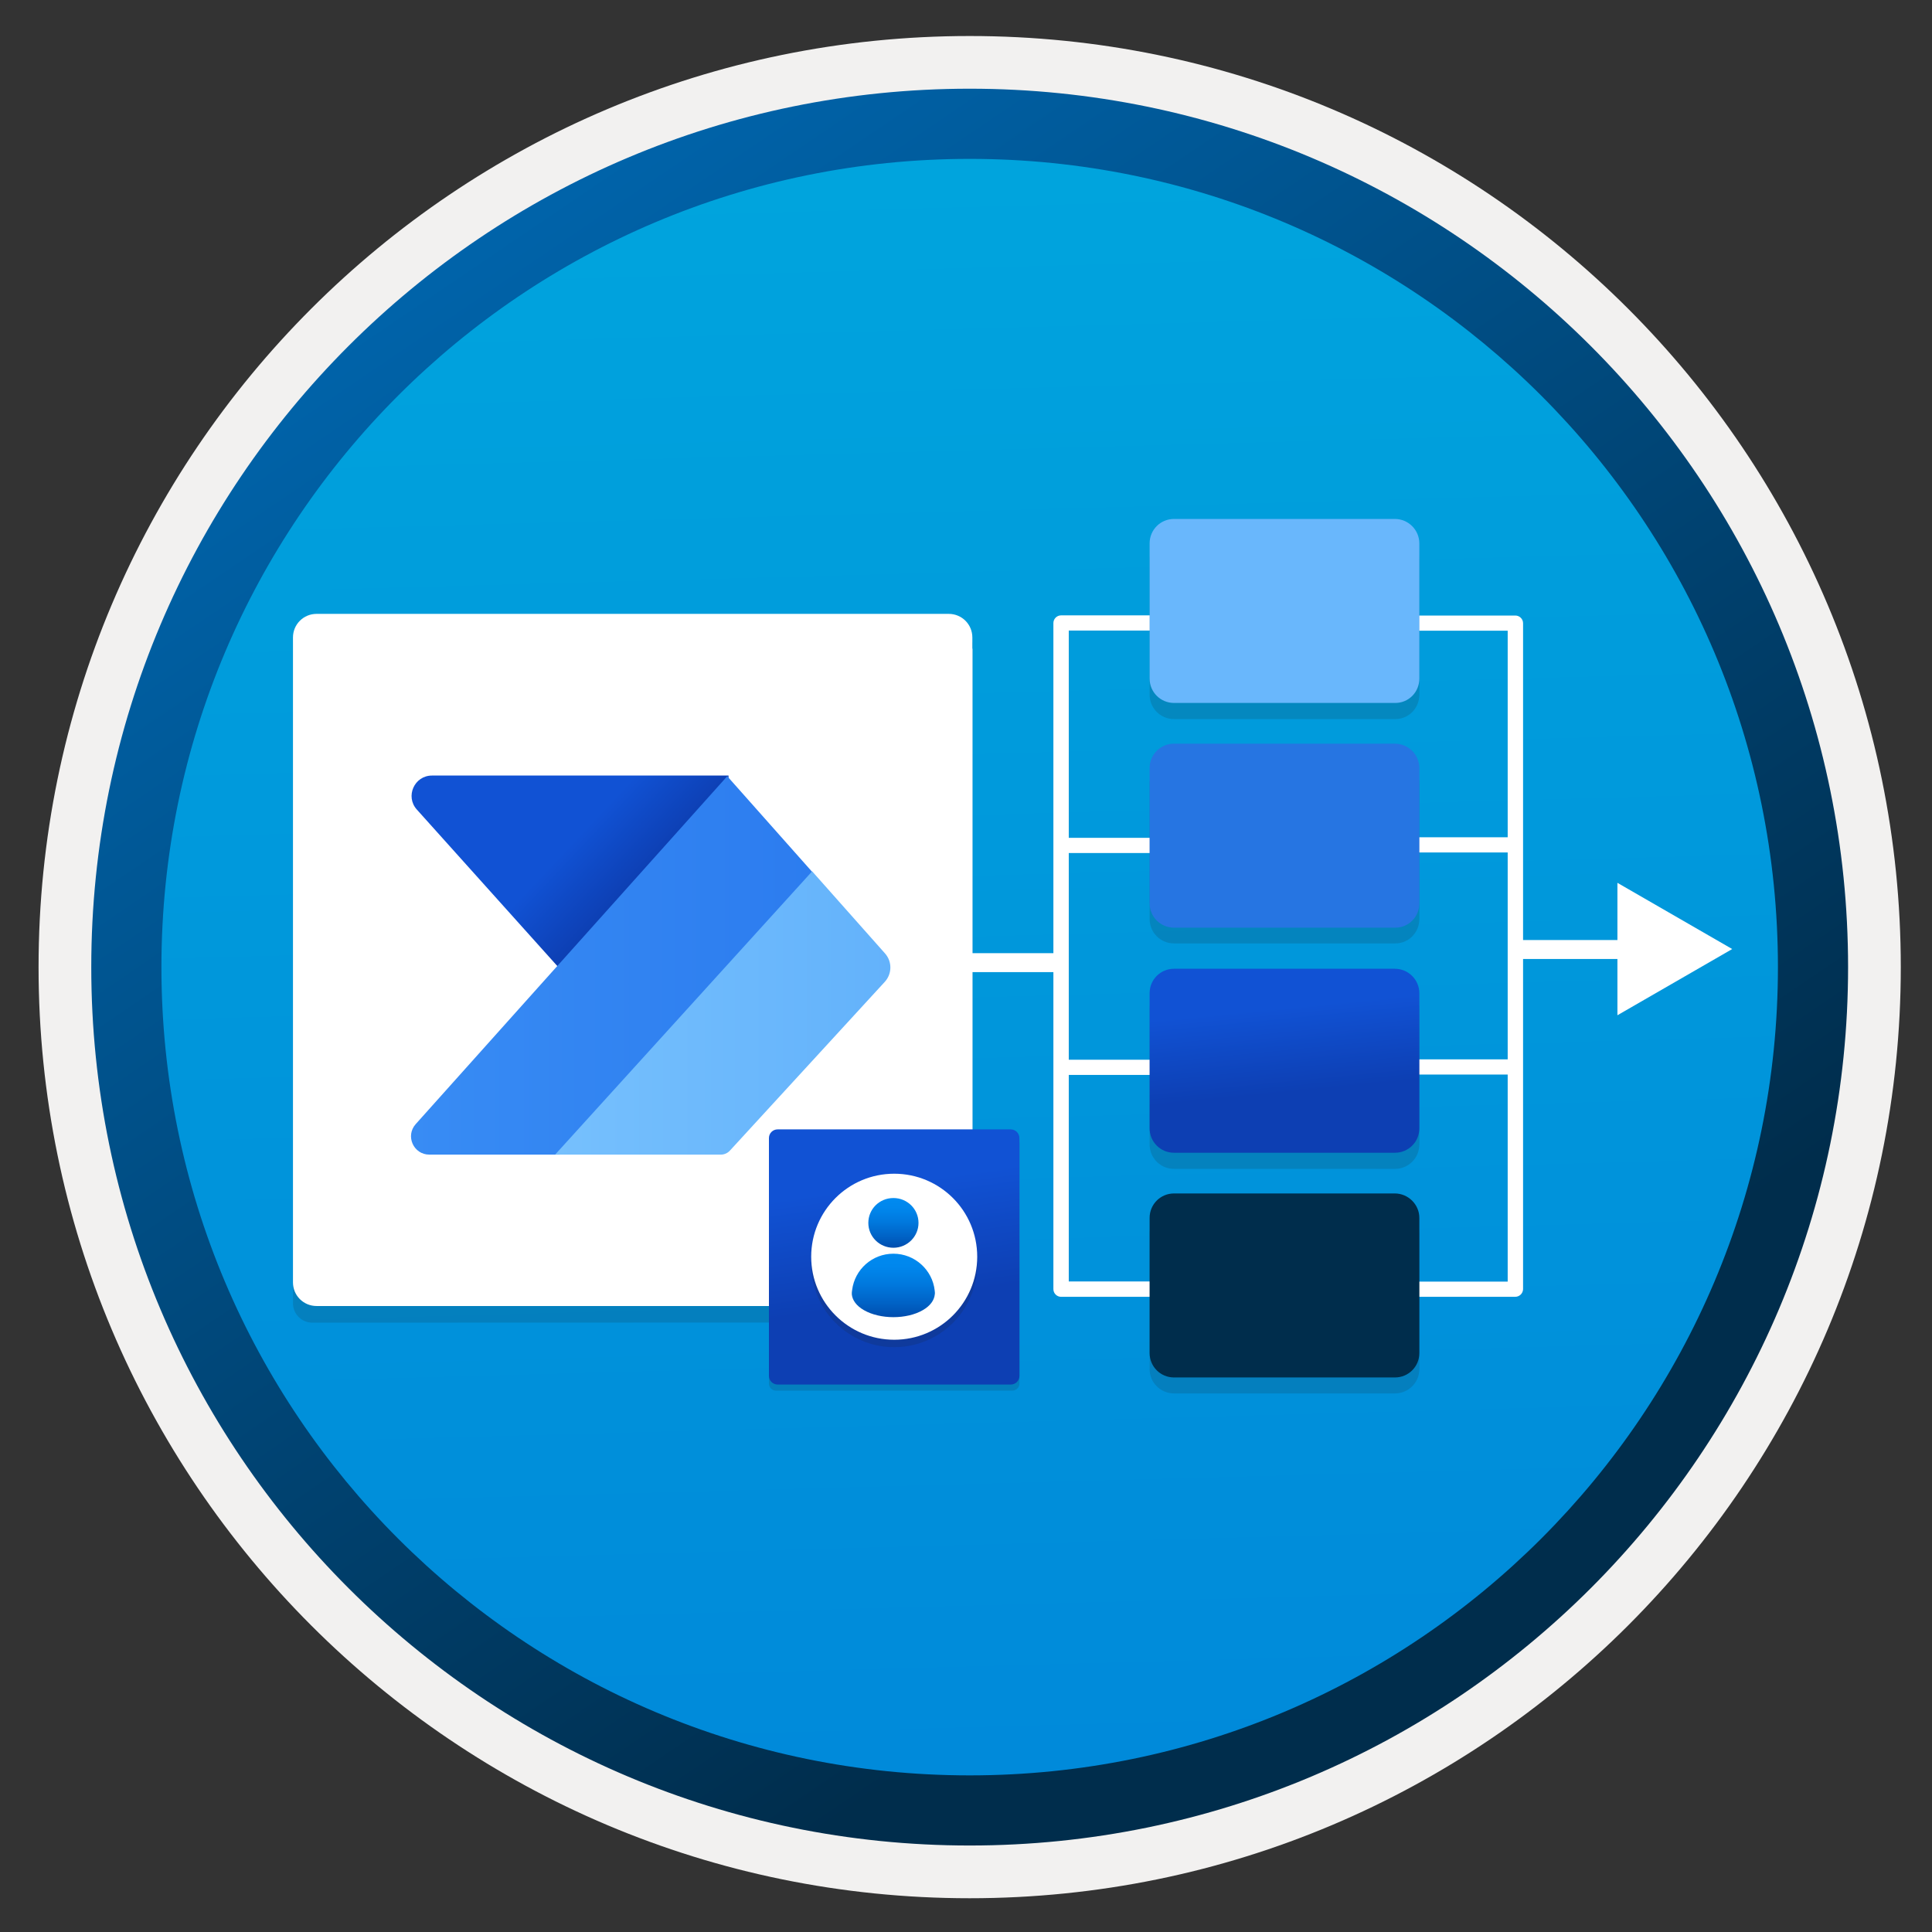
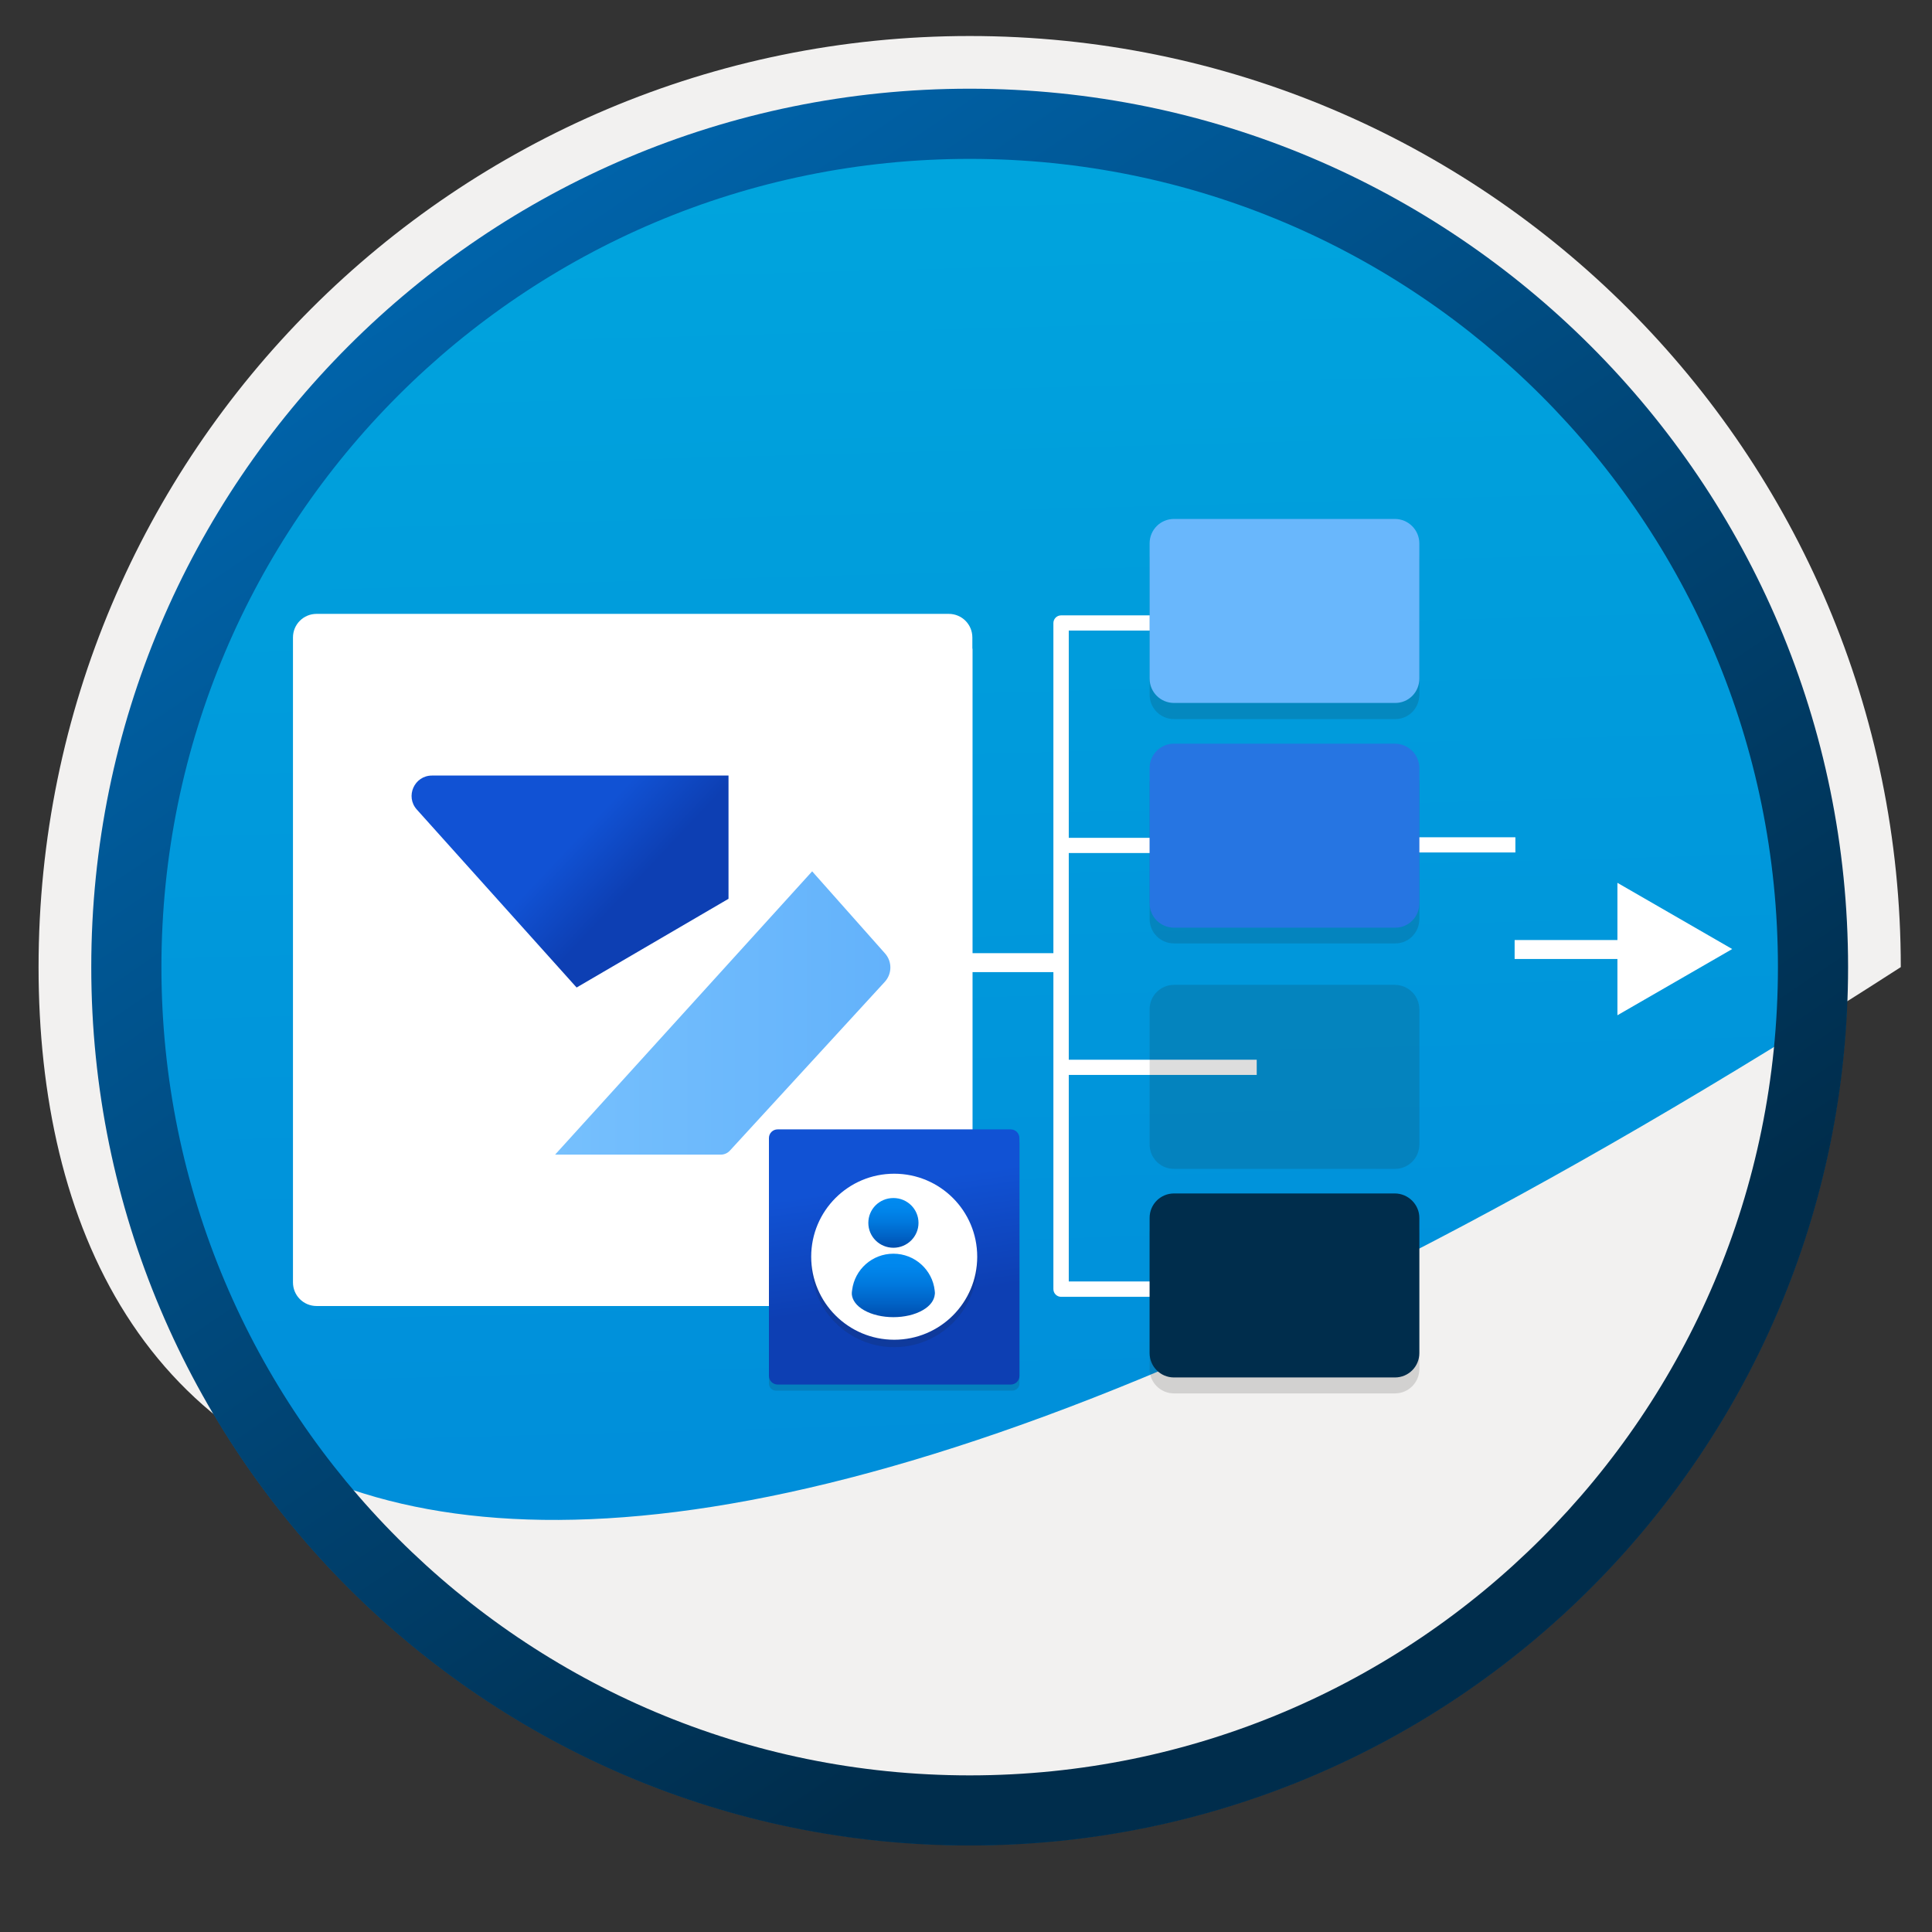
<svg xmlns="http://www.w3.org/2000/svg" width="103" height="103" viewBox="0 0 103 103" fill="none">
  <rect x="0" y="0" width="103" height="103" fill="#333333" stroke="none" />
  <path d="M51.696 98.37C25.846 98.37 4.886 77.42 4.886 51.56C4.886 25.7 25.846 4.75 51.696 4.75C77.546 4.75 98.506 25.71 98.506 51.56C98.506 77.41 77.546 98.37 51.696 98.37Z" fill="url(#paint0_linear_332_15040)" />
-   <path fill-rule="evenodd" clip-rule="evenodd" d="M97.596 51.56C97.596 76.91 77.046 97.46 51.696 97.46C26.346 97.46 5.796 76.91 5.796 51.56C5.796 26.21 26.346 5.66 51.696 5.66C77.046 5.66 97.596 26.21 97.596 51.56ZM51.696 1.92C79.116 1.92 101.336 24.14 101.336 51.56C101.336 78.98 79.106 101.2 51.696 101.2C24.276 101.2 2.056 78.97 2.056 51.56C2.056 24.14 24.276 1.92 51.696 1.92Z" fill="#F2F1F0" />
+   <path fill-rule="evenodd" clip-rule="evenodd" d="M97.596 51.56C97.596 76.91 77.046 97.46 51.696 97.46C26.346 97.46 5.796 76.91 5.796 51.56C5.796 26.21 26.346 5.66 51.696 5.66C77.046 5.66 97.596 26.21 97.596 51.56ZM51.696 1.92C79.116 1.92 101.336 24.14 101.336 51.56C24.276 101.2 2.056 78.97 2.056 51.56C2.056 24.14 24.276 1.92 51.696 1.92Z" fill="#F2F1F0" />
  <path fill-rule="evenodd" clip-rule="evenodd" d="M94.786 51.559C94.786 75.359 75.496 94.65 51.696 94.65C27.896 94.65 8.606 75.359 8.606 51.559C8.606 27.759 27.896 8.47 51.696 8.47C75.496 8.47 94.786 27.759 94.786 51.559ZM51.696 4.729C77.556 4.729 98.526 25.7 98.526 51.559C98.526 77.419 77.556 98.389 51.696 98.389C25.836 98.389 4.866 77.419 4.866 51.559C4.866 25.7 25.826 4.729 51.696 4.729Z" fill="url(#paint1_linear_332_15040)" />
-   <path opacity="0.15" d="M50.809 70.506C51.389 70.506 51.849 70.046 51.849 69.466V34.246H15.619V69.476C15.619 70.056 16.079 70.516 16.659 70.516L50.809 70.506Z" fill="#1F1D20" />
  <path d="M51.839 34.547V33.987C51.839 33.287 51.279 32.727 50.579 32.727H16.879C16.179 32.727 15.619 33.287 15.619 33.987V34.607V35.177V68.367C15.619 69.067 16.179 69.627 16.879 69.627H50.589C51.289 69.627 51.849 69.067 51.849 68.367V34.617C51.849 34.587 51.839 34.577 51.839 34.547Z" fill="white" />
  <path d="M66.999 56.497H56.569V57.307H66.999V56.497Z" fill="white" />
  <path d="M66.999 44.667H56.569V45.477H66.999V44.667Z" fill="white" />
  <path d="M67.009 69.137H56.569C56.349 69.137 56.159 68.957 56.159 68.727V33.217C56.159 32.997 56.339 32.807 56.569 32.807H66.999V33.617H56.979V68.317H67.009V69.137Z" fill="white" />
  <path d="M56.599 50.816H48.749V51.826H56.599V50.816Z" fill="white" />
  <path d="M80.789 44.637H70.349V45.447H80.789V44.637Z" fill="white" />
-   <path d="M80.789 56.477H70.349V57.287H80.789V56.477Z" fill="white" />
-   <path d="M80.779 69.136H70.349V68.326H80.379V33.626H70.349V32.816H80.789C81.009 32.816 81.199 32.996 81.199 33.226V68.736C81.189 68.956 81.009 69.136 80.779 69.136Z" fill="white" />
  <path d="M90.969 50.116H80.749V51.126H90.969V50.116Z" fill="white" />
  <path opacity="0.15" d="M74.359 28.526H62.589C61.869 28.526 61.289 29.106 61.289 29.826V37.036C61.289 37.756 61.869 38.336 62.589 38.336H74.369C75.089 38.346 75.669 37.766 75.669 37.036V29.836C75.669 29.096 75.079 28.526 74.359 28.526Z" fill="#1F1D20" />
  <path opacity="0.15" d="M74.359 52.506H62.589C61.869 52.506 61.289 53.086 61.289 53.806V61.016C61.289 61.736 61.869 62.316 62.589 62.316H74.369C75.089 62.316 75.669 61.736 75.669 61.016V53.816C75.669 53.086 75.079 52.506 74.359 52.506Z" fill="#1F1D20" />
  <path opacity="0.15" d="M74.359 40.486H62.589C61.869 40.486 61.289 41.066 61.289 41.786V48.996C61.289 49.716 61.869 50.296 62.589 50.296H74.369C75.089 50.306 75.669 49.726 75.669 48.996V41.786C75.669 41.076 75.079 40.486 74.359 40.486Z" fill="#1F1D20" />
  <path opacity="0.15" d="M74.359 64.476H62.589C61.869 64.476 61.289 65.056 61.289 65.776V72.986C61.289 73.706 61.869 74.286 62.589 74.286H74.369C75.089 74.286 75.669 73.706 75.669 72.986V65.776C75.669 65.066 75.079 64.476 74.359 64.476Z" fill="#1F1D20" />
  <path d="M74.359 27.666H62.589C61.869 27.666 61.289 28.246 61.289 28.966V36.176C61.289 36.896 61.869 37.476 62.589 37.476H74.369C75.089 37.486 75.669 36.906 75.669 36.176V28.976C75.669 28.246 75.079 27.666 74.359 27.666Z" fill="#69B7FC" />
-   <path d="M74.359 51.647H62.589C61.869 51.647 61.289 52.227 61.289 52.947V60.157C61.289 60.877 61.869 61.456 62.589 61.456H74.369C75.089 61.456 75.669 60.877 75.669 60.157V52.956C75.669 52.227 75.079 51.647 74.359 51.647Z" fill="url(#paint2_linear_332_15040)" />
  <path d="M74.359 39.647H62.589C61.869 39.647 61.289 40.227 61.289 40.947V48.157C61.289 48.877 61.869 49.456 62.589 49.456H74.369C75.089 49.467 75.669 48.886 75.669 48.157V40.947C75.669 40.227 75.079 39.647 74.359 39.647Z" fill="#2675E2" />
  <path d="M74.359 63.626H62.589C61.869 63.626 61.289 64.206 61.289 64.926V72.136C61.289 72.856 61.869 73.436 62.589 73.436H74.369C75.089 73.436 75.669 72.856 75.669 72.136V64.926C75.669 64.216 75.079 63.626 74.359 63.626Z" fill="#002D4C" />
  <path d="M86.229 47.066L92.349 50.596L86.229 54.126V47.066Z" fill="white" />
  <path d="M38.841 47.916L30.74 52.647L22.223 43.16C21.593 42.461 22.091 41.347 23.03 41.347H38.839V47.916H38.841Z" fill="url(#paint3_linear_332_15040)" />
-   <path d="M43.334 46.521L38.771 41.381L22.162 59.93C21.6 60.559 22.045 61.556 22.89 61.556H29.831L43.334 46.521Z" fill="url(#paint4_linear_332_15040)" />
  <path d="M47.182 50.829L43.298 46.453L29.594 61.556H38.428C38.612 61.556 38.788 61.479 38.913 61.342L47.17 52.345C47.562 51.917 47.569 51.264 47.182 50.829Z" fill="url(#paint5_linear_332_15040)" />
  <path opacity="0.15" d="M53.967 74.137C54.181 74.137 54.35 73.968 54.35 73.754V60.77H40.994V73.758C40.994 73.972 41.164 74.141 41.378 74.141L53.967 74.137Z" fill="#1F1D20" />
  <path d="M54.346 60.881V60.674C54.346 60.416 54.14 60.21 53.882 60.21H41.459C41.201 60.21 40.994 60.416 40.994 60.674V60.903V61.113V73.348C40.994 73.606 41.201 73.813 41.459 73.813H53.886C54.144 73.813 54.35 73.606 54.35 73.348V60.907C54.35 60.896 54.346 60.892 54.346 60.881Z" fill="url(#paint6_linear_332_15040)" />
  <path opacity="0.15" d="M47.672 71.821C50.119 71.821 52.098 69.842 52.098 67.395C52.098 64.949 50.119 62.97 47.672 62.97C45.226 62.97 43.247 64.949 43.247 67.395C43.247 69.842 45.232 71.821 47.672 71.821Z" fill="#1F1D20" />
  <path d="M47.672 71.425C50.119 71.425 52.098 69.446 52.098 67C52.098 64.553 50.119 62.574 47.672 62.574C45.226 62.574 43.247 64.553 43.247 67C43.247 69.446 45.232 71.425 47.672 71.425Z" fill="white" />
  <path d="M49.831 68.799C49.711 67.701 48.77 66.838 47.63 66.838C46.497 66.838 45.568 67.683 45.43 68.769C45.412 68.847 45.412 68.931 45.412 69.003C45.442 69.314 45.652 69.614 46.059 69.848C46.923 70.346 48.338 70.346 49.196 69.848C49.603 69.614 49.807 69.314 49.837 69.003C49.849 68.937 49.837 68.865 49.831 68.799Z" fill="url(#paint7_linear_332_15040)" />
  <path d="M47.63 66.521C48.368 66.521 48.968 65.927 48.968 65.195C48.968 64.464 48.374 63.87 47.63 63.87C46.887 63.87 46.293 64.458 46.293 65.195C46.293 65.933 46.893 66.521 47.63 66.521Z" fill="url(#paint8_linear_332_15040)" />
  <defs>
    <linearGradient id="paint0_linear_332_15040" x1="49.922" y1="-13.229" x2="53.904" y2="132.541" gradientUnits="userSpaceOnUse">
      <stop stop-color="#00ABDE" />
      <stop offset="1" stop-color="#007ED8" />
    </linearGradient>
    <linearGradient id="paint1_linear_332_15040" x1="3.126" y1="-20.063" x2="98.654" y2="120.818" gradientUnits="userSpaceOnUse">
      <stop stop-color="#007ED8" />
      <stop offset="0.707" stop-color="#002D4C" />
    </linearGradient>
    <linearGradient id="paint2_linear_332_15040" x1="67.725" y1="40.343" x2="70.552" y2="69.287" gradientUnits="userSpaceOnUse">
      <stop offset="0.034" stop-color="#1152D4" />
      <stop offset="0.46" stop-color="#1152D4" />
      <stop offset="0.616" stop-color="#0D3FB3" />
    </linearGradient>
    <linearGradient id="paint3_linear_332_15040" x1="23.002" y1="35.907" x2="41.43" y2="53.245" gradientUnits="userSpaceOnUse">
      <stop offset="0.46" stop-color="#1152D4" />
      <stop offset="0.616" stop-color="#0D3FB3" />
    </linearGradient>
    <linearGradient id="paint4_linear_332_15040" x1="21.913" y1="51.469" x2="43.334" y2="51.469" gradientUnits="userSpaceOnUse">
      <stop stop-color="#388CF4" />
      <stop offset="1" stop-color="#2C7CEF" />
    </linearGradient>
    <linearGradient id="paint5_linear_332_15040" x1="29.594" y1="54.005" x2="47.468" y2="54.005" gradientUnits="userSpaceOnUse">
      <stop stop-color="#76C0FD" />
      <stop offset="1" stop-color="#63B2FB" />
    </linearGradient>
    <linearGradient id="paint6_linear_332_15040" x1="46.972" y1="44.537" x2="52.757" y2="84.21" gradientUnits="userSpaceOnUse">
      <stop offset="0.034" stop-color="#1152D4" />
      <stop offset="0.46" stop-color="#1152D4" />
      <stop offset="0.616" stop-color="#0D3FB3" />
    </linearGradient>
    <linearGradient id="paint7_linear_332_15040" x1="47.627" y1="66.838" x2="47.627" y2="70.222" gradientUnits="userSpaceOnUse">
      <stop stop-color="#008BF1" />
      <stop offset="0.22" stop-color="#0086EC" />
      <stop offset="0.49" stop-color="#0078DD" />
      <stop offset="0.79" stop-color="#0061C4" />
      <stop offset="1" stop-color="#004DAE" />
    </linearGradient>
    <linearGradient id="paint8_linear_332_15040" x1="47.63" y1="63.87" x2="47.63" y2="66.521" gradientUnits="userSpaceOnUse">
      <stop stop-color="#008BF1" />
      <stop offset="0.22" stop-color="#0086EC" />
      <stop offset="0.49" stop-color="#0078DD" />
      <stop offset="0.79" stop-color="#0061C4" />
      <stop offset="1" stop-color="#004DAE" />
    </linearGradient>
  </defs>
</svg>